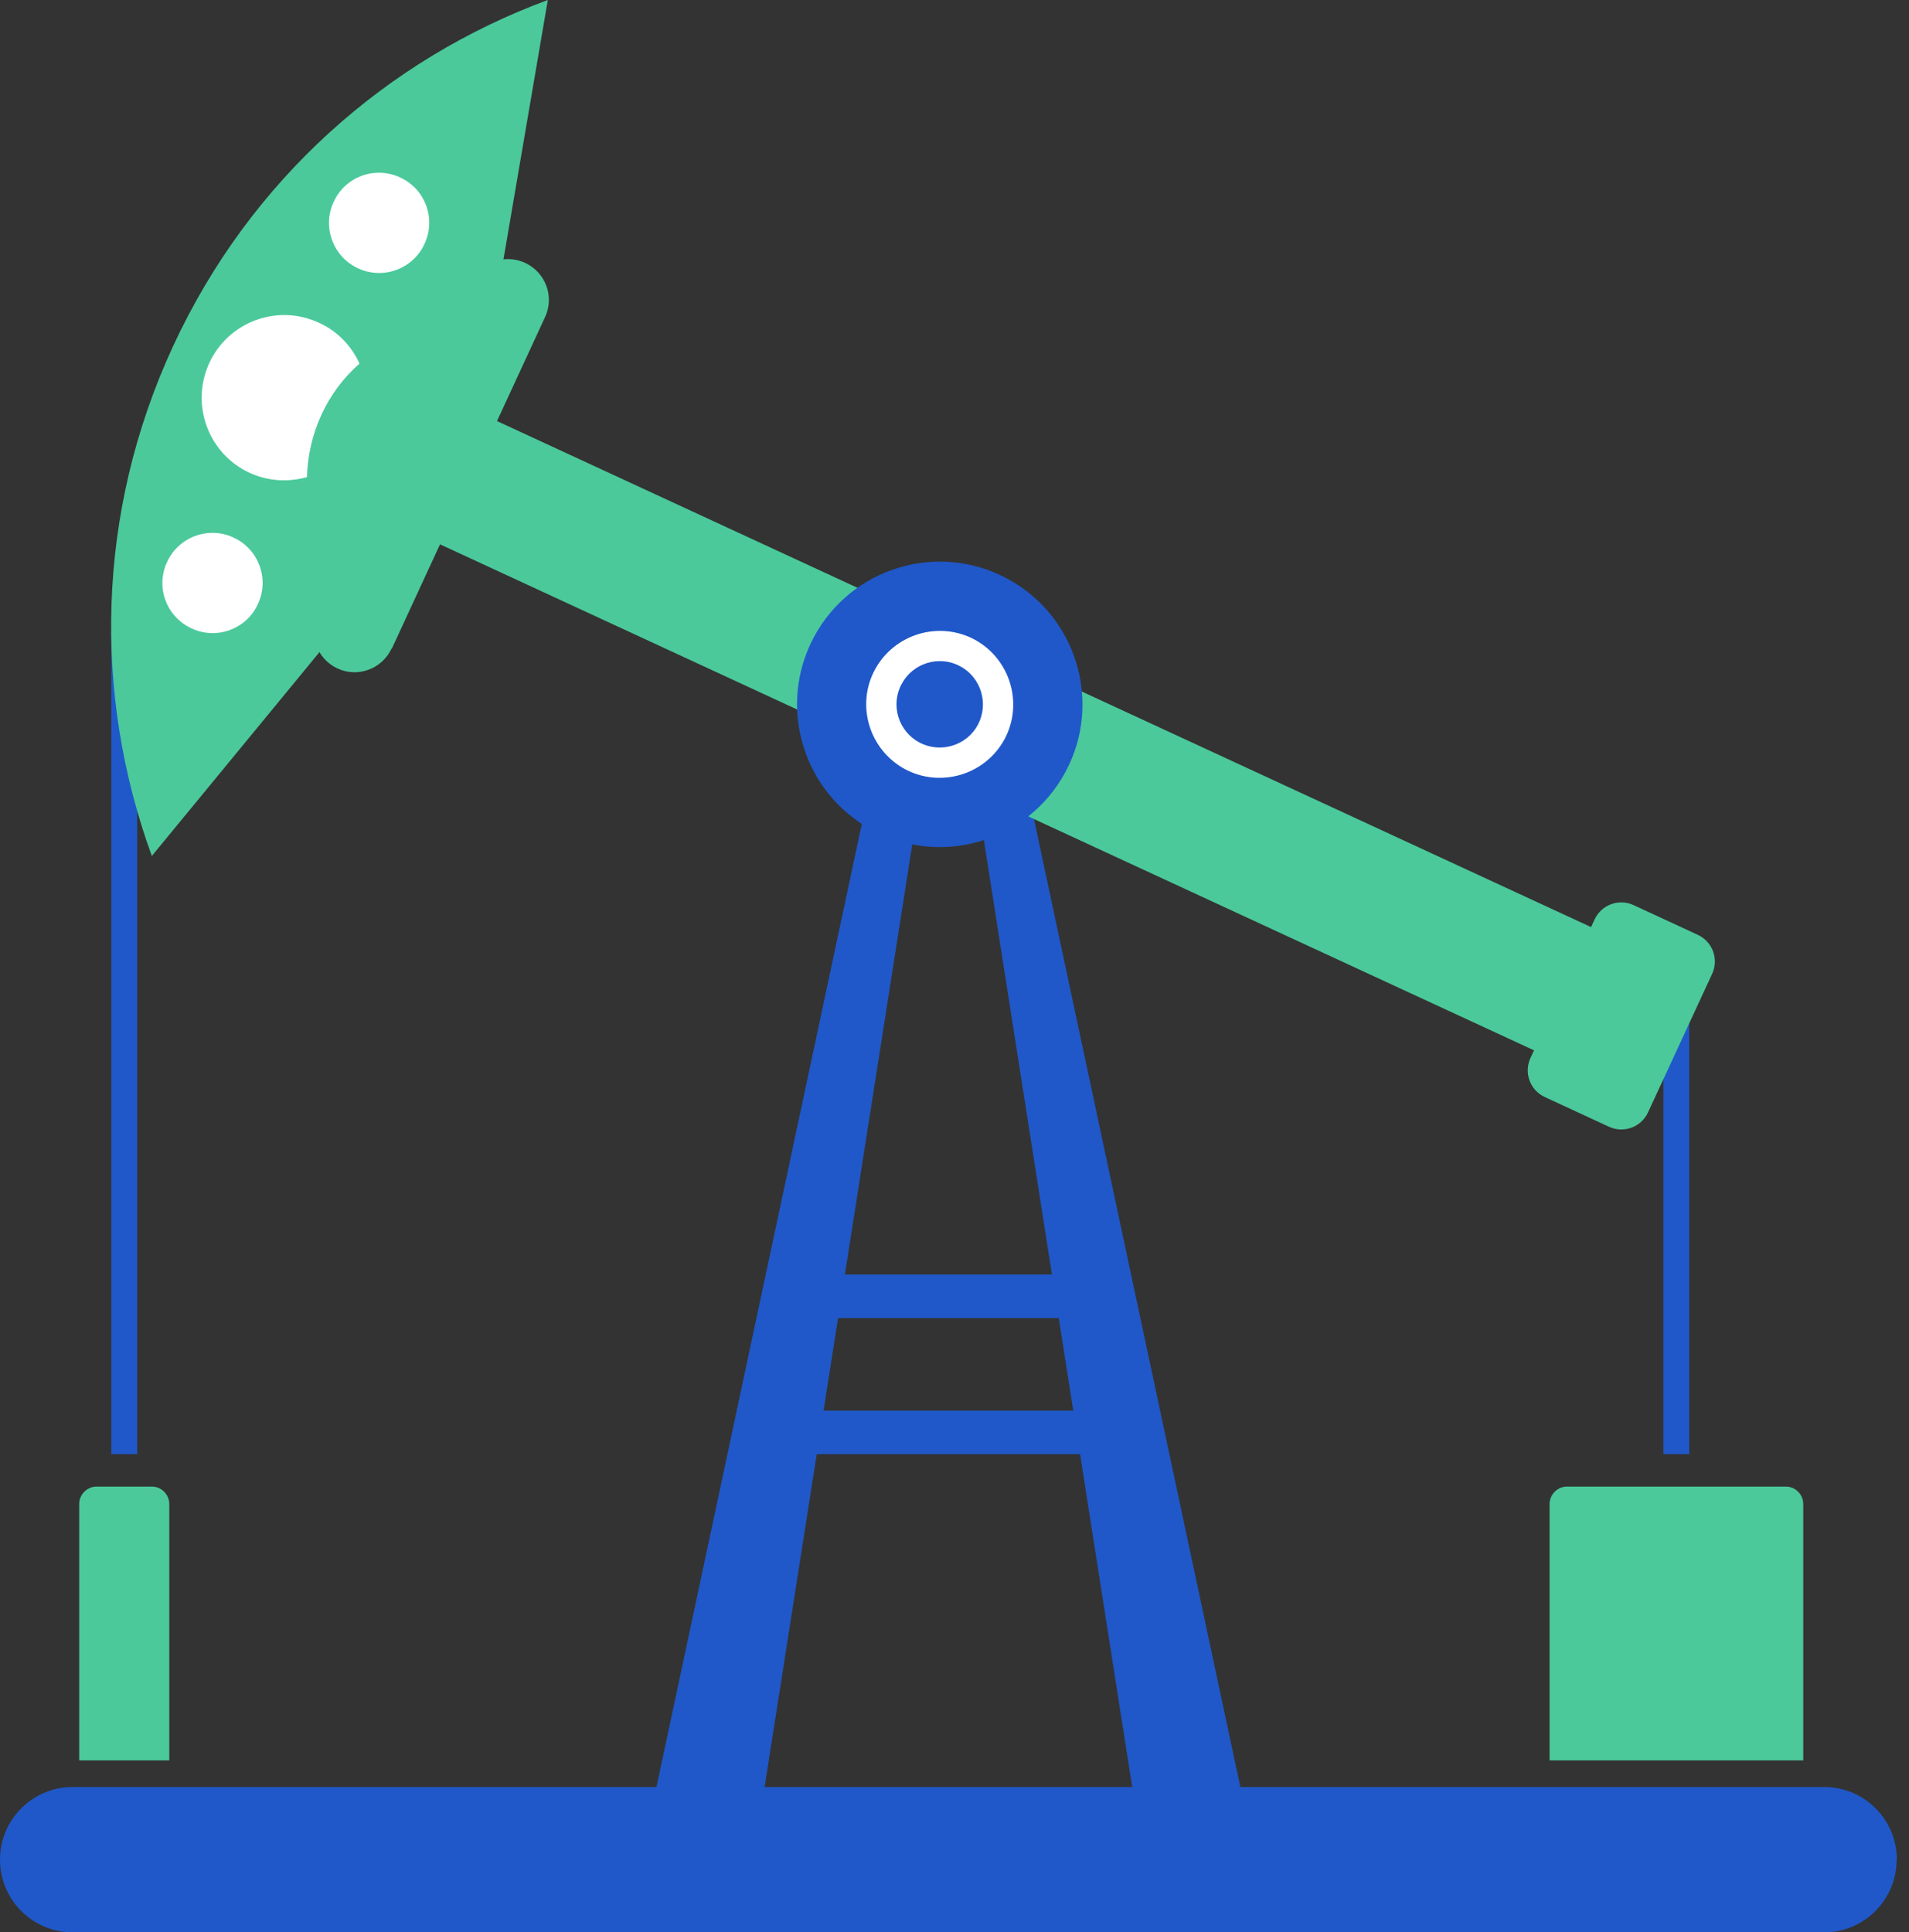
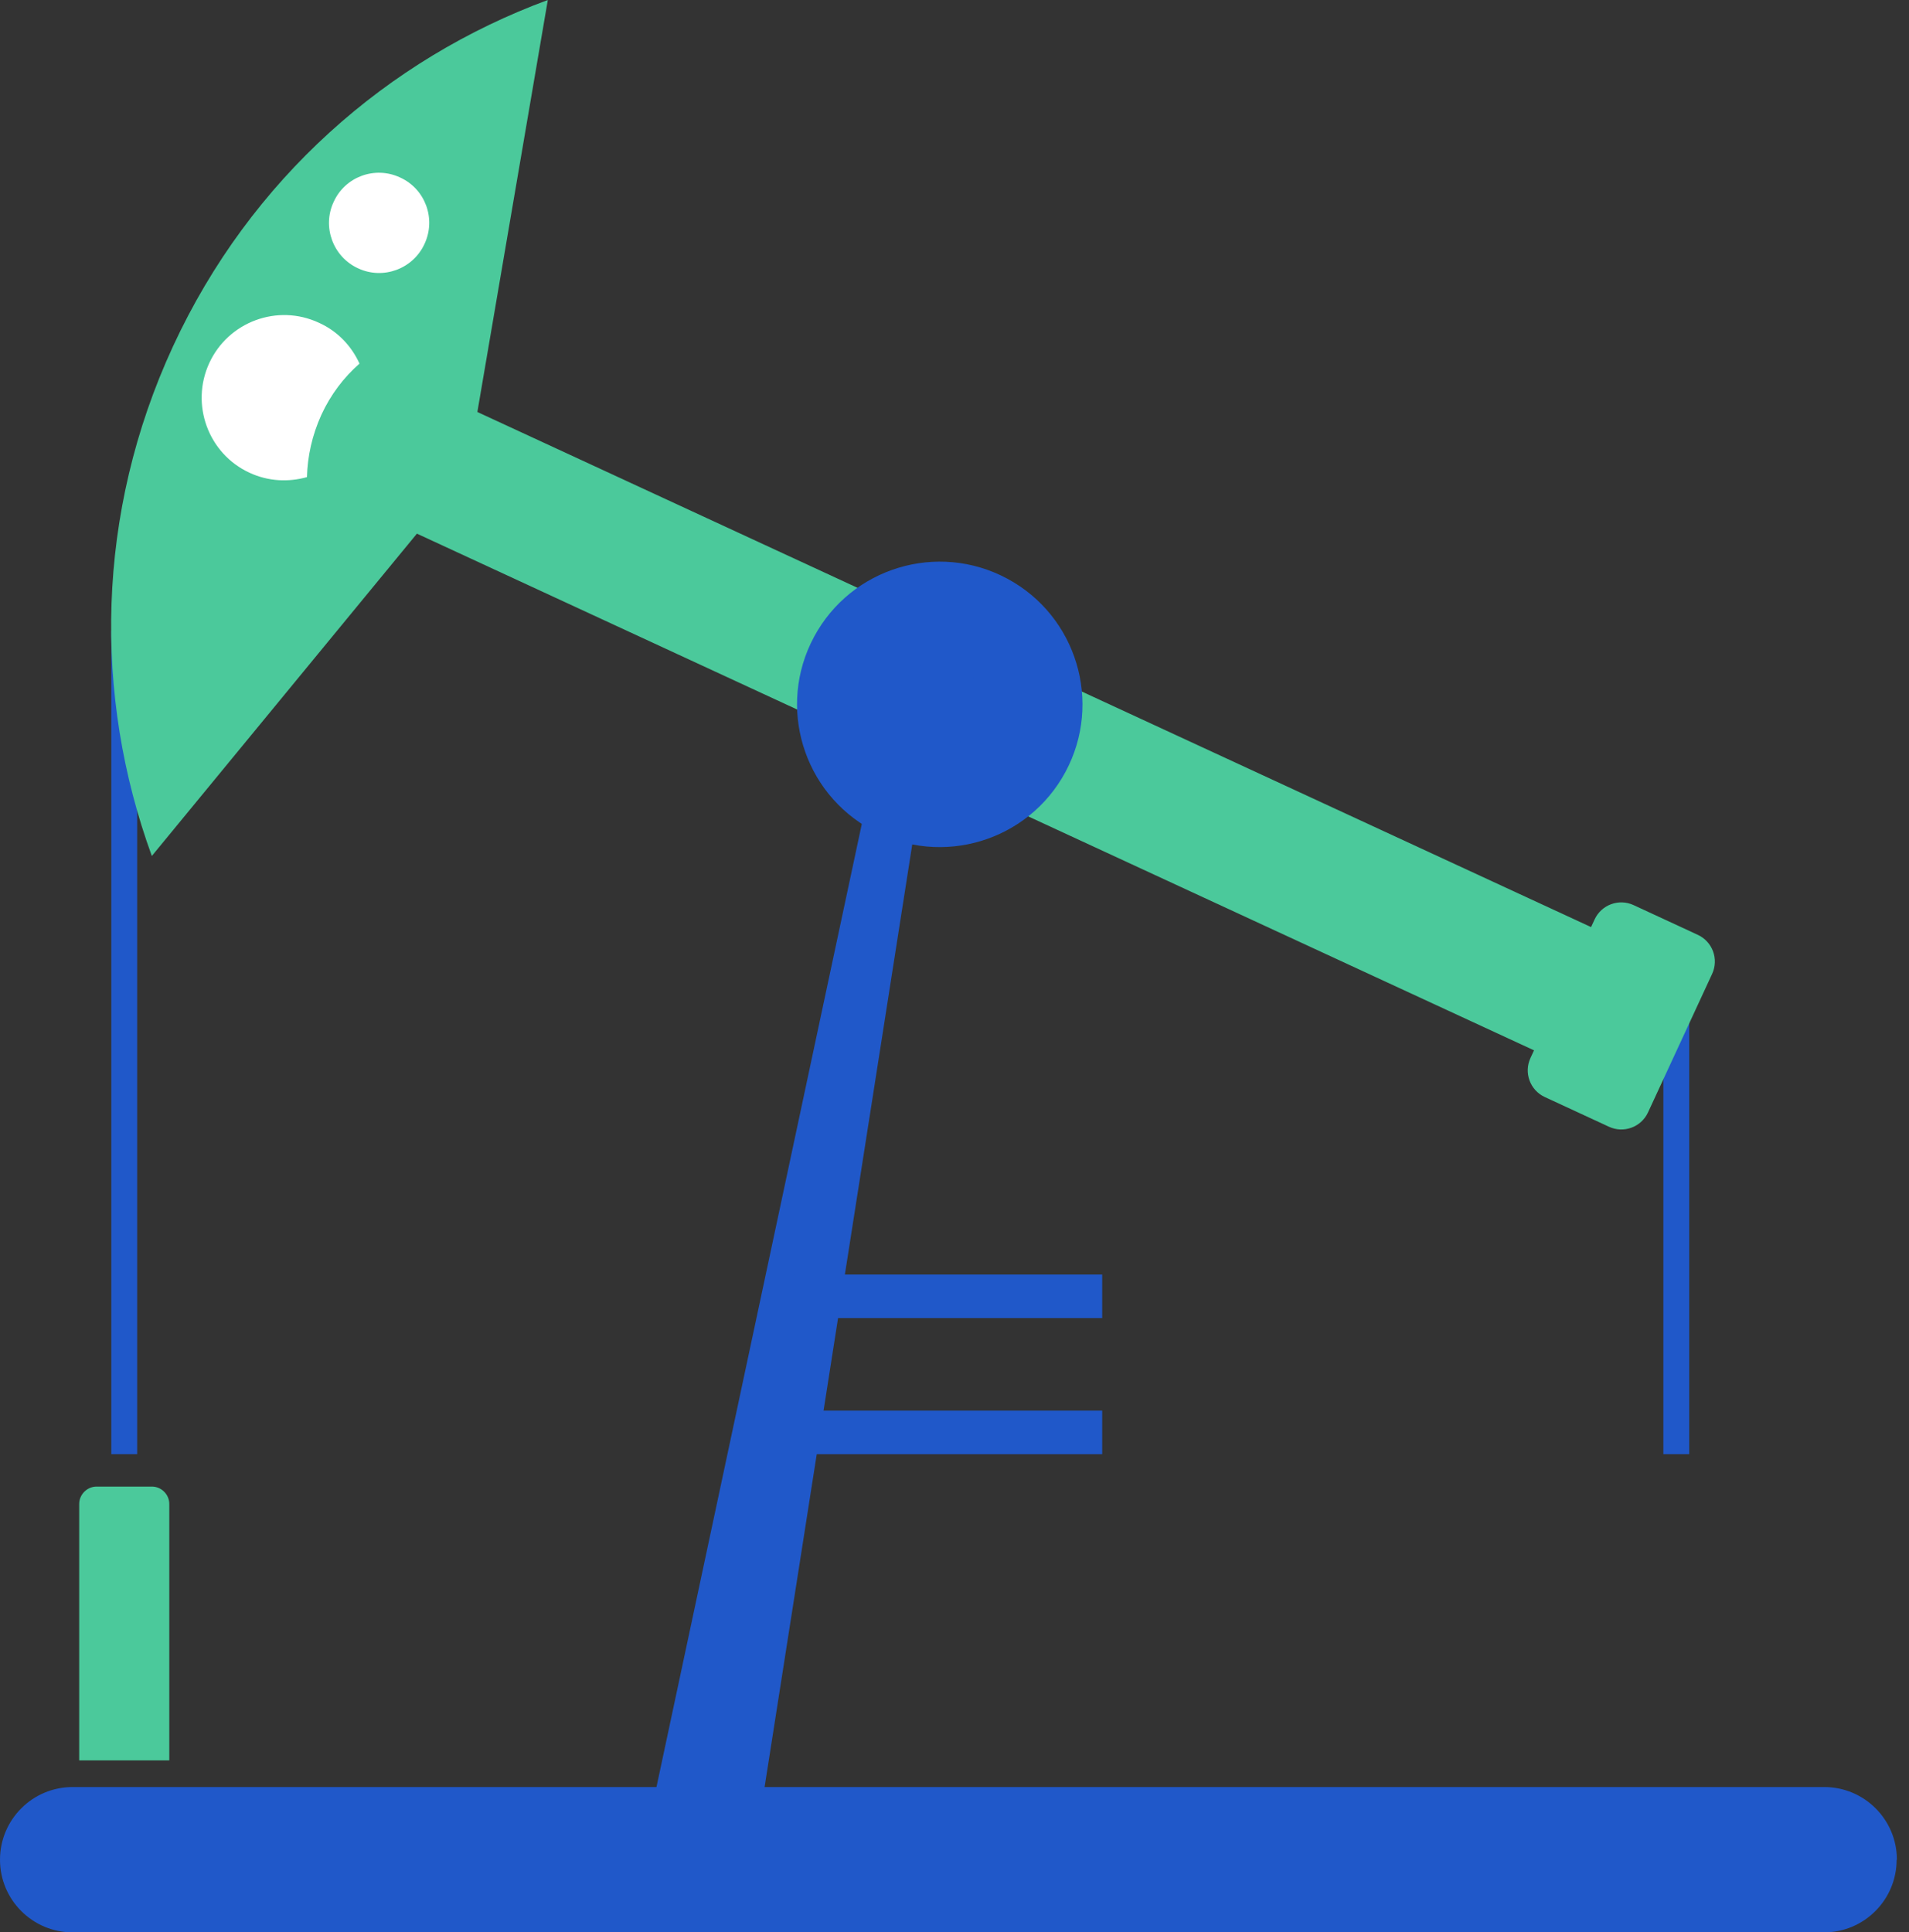
<svg xmlns="http://www.w3.org/2000/svg" width="82" height="83" viewBox="0 0 82 83" fill="none">
  <rect x="0" y="0" width="82" height="83" fill="#333333" stroke="none" />
  <path d="M5.892 27.086H4.781V62.46H5.892V27.086Z" fill="#2058C9" />
  <path d="M72.56 41.827H71.449V62.46H72.56V41.827Z" fill="#2058C9" />
  <path d="M7.272 75.612V64.6C7.272 64.191 6.933 63.852 6.524 63.852H4.151C3.741 63.852 3.402 64.191 3.402 64.6V75.612H7.26H7.272Z" fill="#4BC99B" />
-   <path d="M77.458 75.612V64.6C77.458 64.191 77.119 63.852 76.71 63.852H67.311C66.901 63.852 66.562 64.191 66.562 64.6V75.612H77.446H77.458Z" fill="#4BC99B" />
  <path d="M40.364 28.746H38.435L27.902 78.148H32.625L40.364 28.746Z" fill="#2058C9" />
-   <path d="M48.852 78.148H53.575L43.042 28.746H41.113L48.852 78.148Z" fill="#2058C9" />
  <path d="M47.345 54.745H34.135V56.615H47.345V54.745Z" fill="#2058C9" />
  <path d="M47.345 60.59H34.135V62.461H47.345V60.59Z" fill="#2058C9" />
  <path d="M23.531 0C16.657 2.537 10.754 7.692 7.434 14.87C4.114 22.048 4.009 29.88 6.522 36.766L20.059 20.306L23.531 0Z" fill="#4BC99B" />
  <path d="M13.805 17.816C14.203 16.951 14.764 16.214 15.442 15.618C15.103 14.87 14.507 14.227 13.7 13.864C11.923 13.034 9.807 13.818 8.989 15.595C8.171 17.371 8.942 19.487 10.719 20.306C11.526 20.68 12.391 20.715 13.186 20.493C13.209 19.593 13.408 18.692 13.805 17.816Z" fill="white" />
-   <path d="M11.081 25.94C11.584 24.865 11.105 23.579 10.029 23.088C8.954 22.585 7.668 23.064 7.177 24.14C6.674 25.215 7.142 26.489 8.229 26.992C9.304 27.495 10.59 27.027 11.081 25.94Z" fill="white" />
  <path d="M18.236 10.474C18.738 9.399 18.271 8.113 17.183 7.622C16.108 7.119 14.822 7.587 14.331 8.674C13.828 9.749 14.308 11.035 15.383 11.526C16.459 12.029 17.745 11.55 18.236 10.474Z" fill="white" />
  <path d="M18.898 16.953L16.45 22.247L67.146 45.694L69.594 40.399L18.898 16.953Z" fill="#4BC99B" />
  <path d="M68.495 39.493L65.74 45.444C65.447 46.077 65.722 46.827 66.355 47.12L69.113 48.397C69.746 48.69 70.496 48.414 70.789 47.782L73.544 41.83C73.837 41.197 73.562 40.447 72.929 40.154L70.171 38.877C69.538 38.584 68.787 38.86 68.495 39.493Z" fill="#4BC99B" />
-   <path d="M16.82 27.857C16.411 28.734 15.37 29.12 14.494 28.711C13.617 28.302 13.231 27.261 13.64 26.384L20.234 12.146C20.643 11.269 21.683 10.883 22.56 11.293C23.437 11.702 23.823 12.742 23.413 13.619L16.832 27.857H16.82Z" fill="#4BC99B" />
  <path d="M43.266 24.854C40.285 23.252 36.568 24.374 34.966 27.355C33.365 30.336 34.487 34.054 37.468 35.655C40.449 37.257 44.166 36.135 45.768 33.154C47.37 30.172 46.247 26.455 43.266 24.854Z" fill="#2058C9" />
-   <path d="M41.863 27.472C40.332 26.654 38.415 27.227 37.585 28.758C36.755 30.289 37.339 32.206 38.871 33.036C40.402 33.855 42.319 33.282 43.149 31.751C43.968 30.219 43.395 28.302 41.863 27.472Z" fill="white" />
  <path d="M41.244 28.618C40.344 28.127 39.21 28.477 38.73 29.378C38.239 30.278 38.59 31.412 39.49 31.891C40.391 32.37 41.524 32.031 42.004 31.131C42.483 30.231 42.144 29.097 41.244 28.618Z" fill="#2058C9" />
  <path d="M81.48 79.879C81.48 78.149 80.078 76.758 78.359 76.758H3.121C1.391 76.758 0 78.16 0 79.879C0 81.609 1.403 83 3.121 83H78.347C80.078 83 81.469 81.597 81.469 79.879H81.48Z" fill="#2058C9" />
</svg>